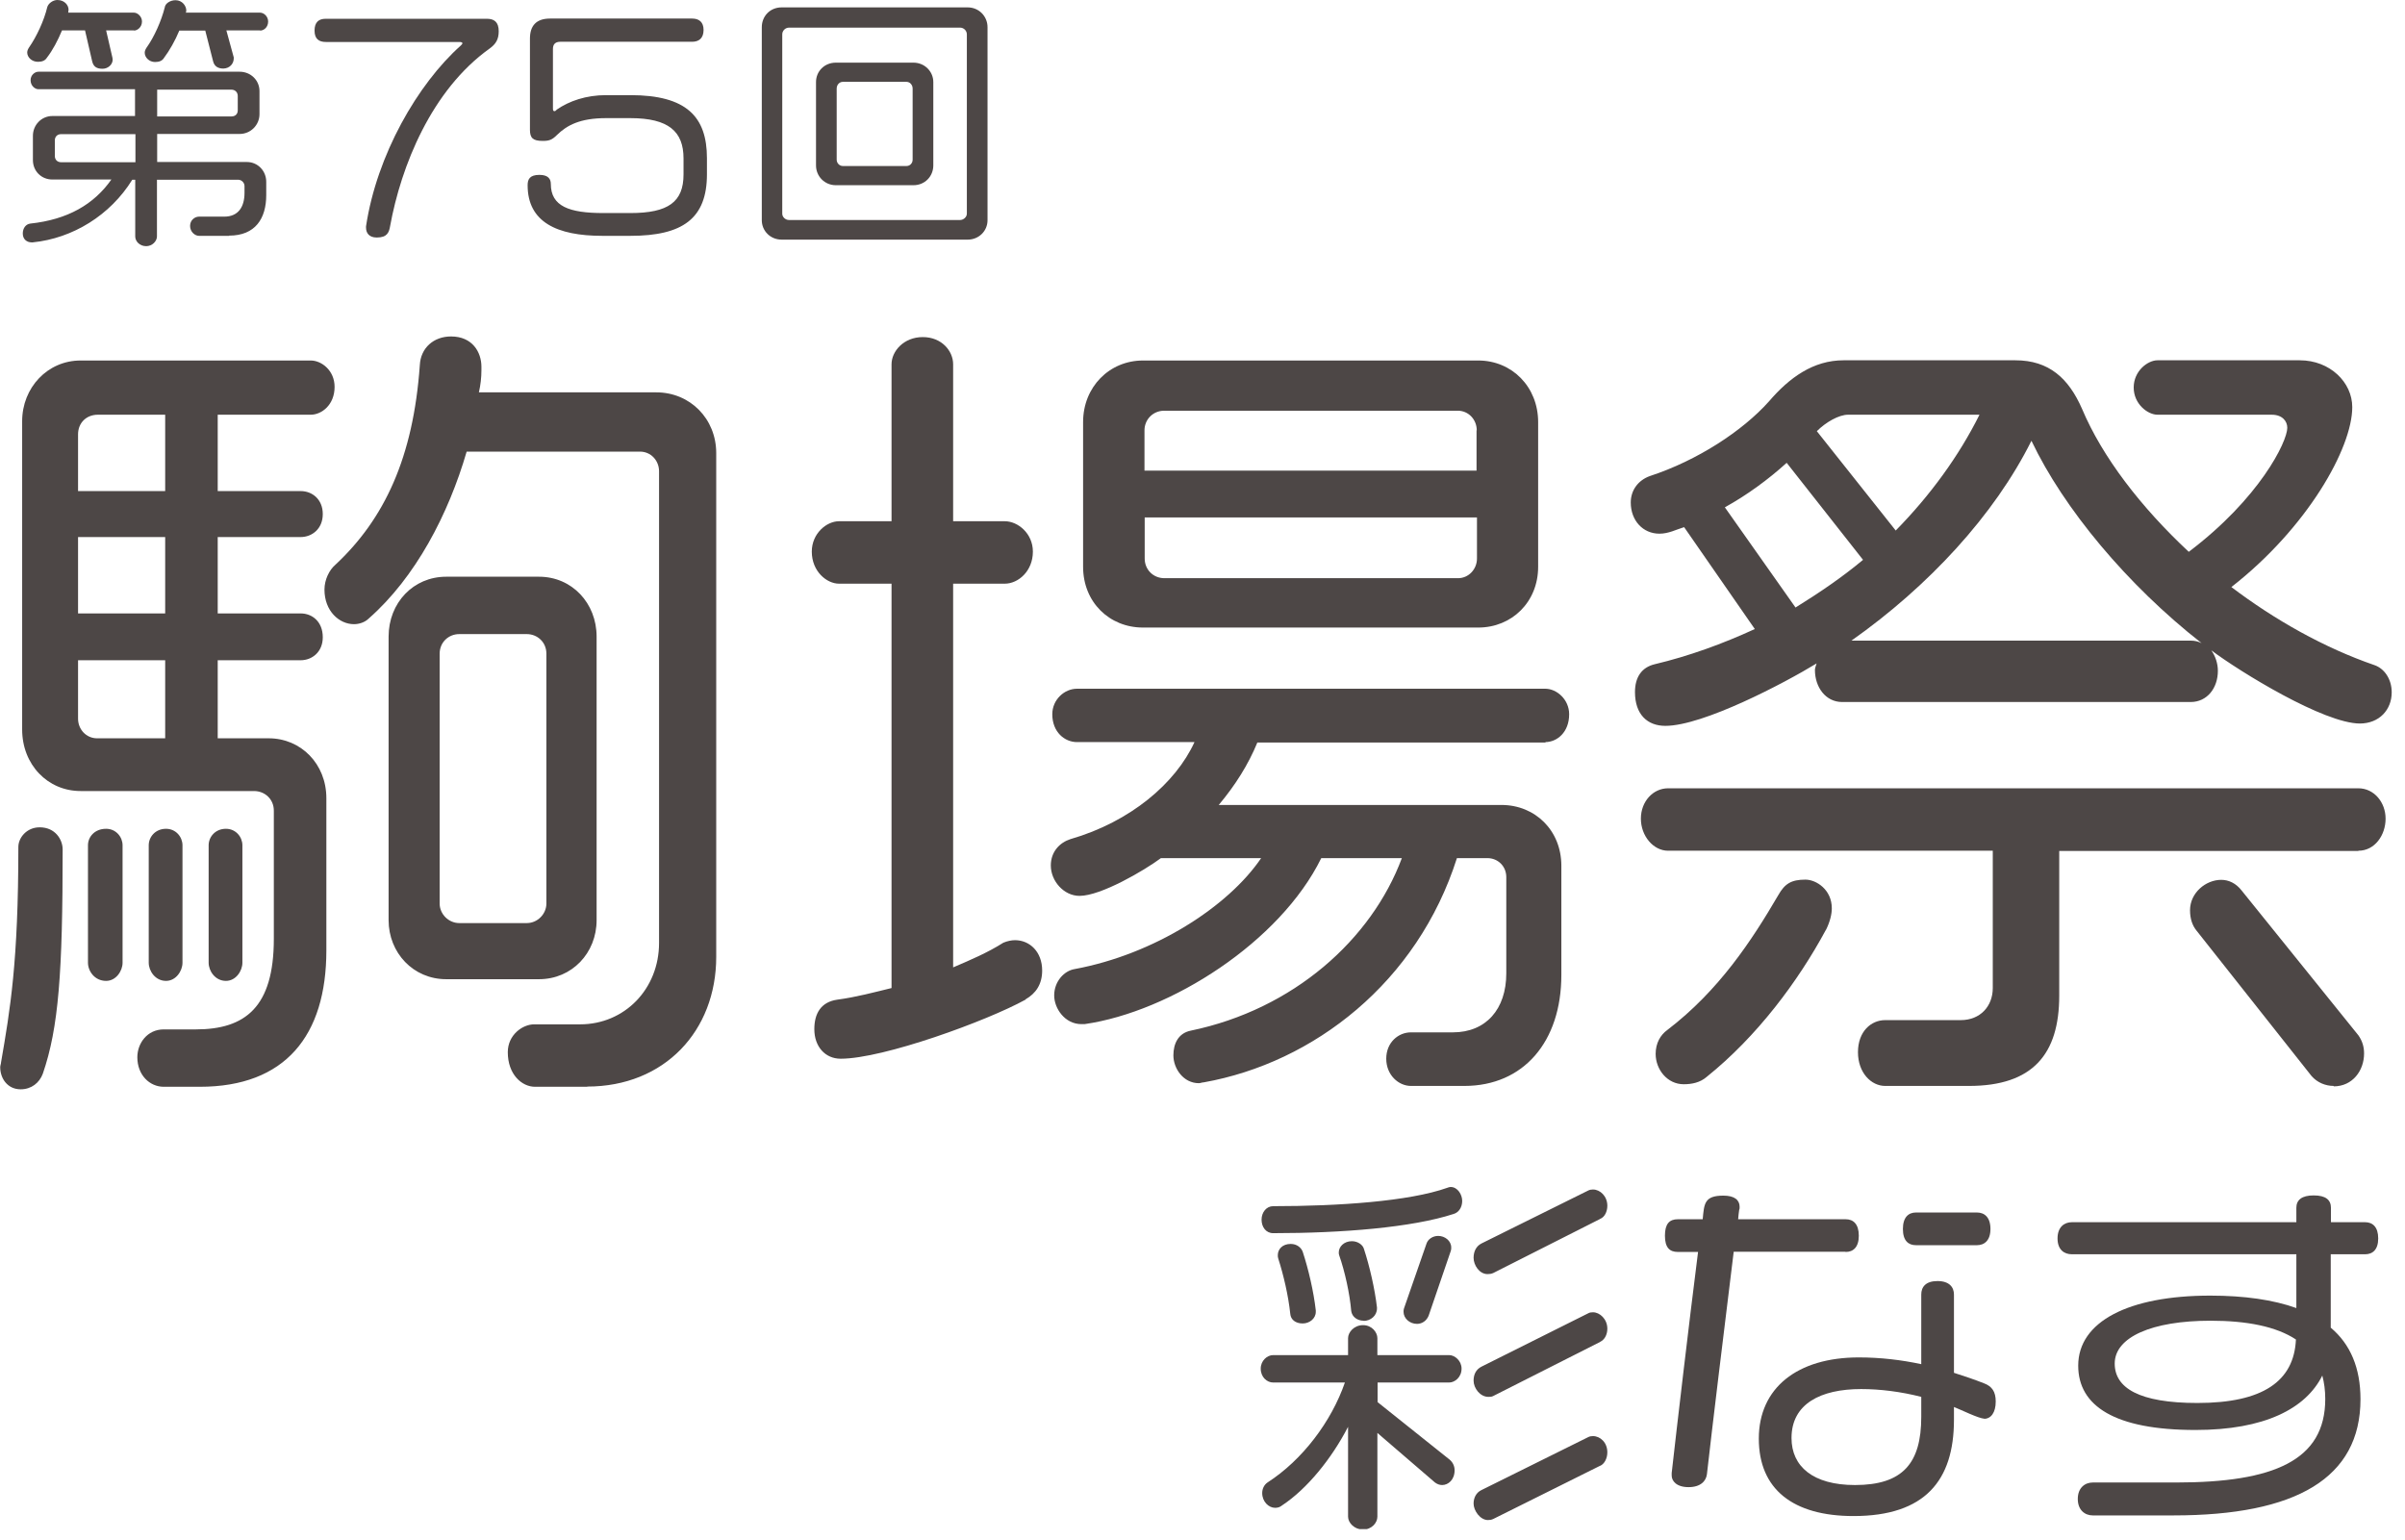
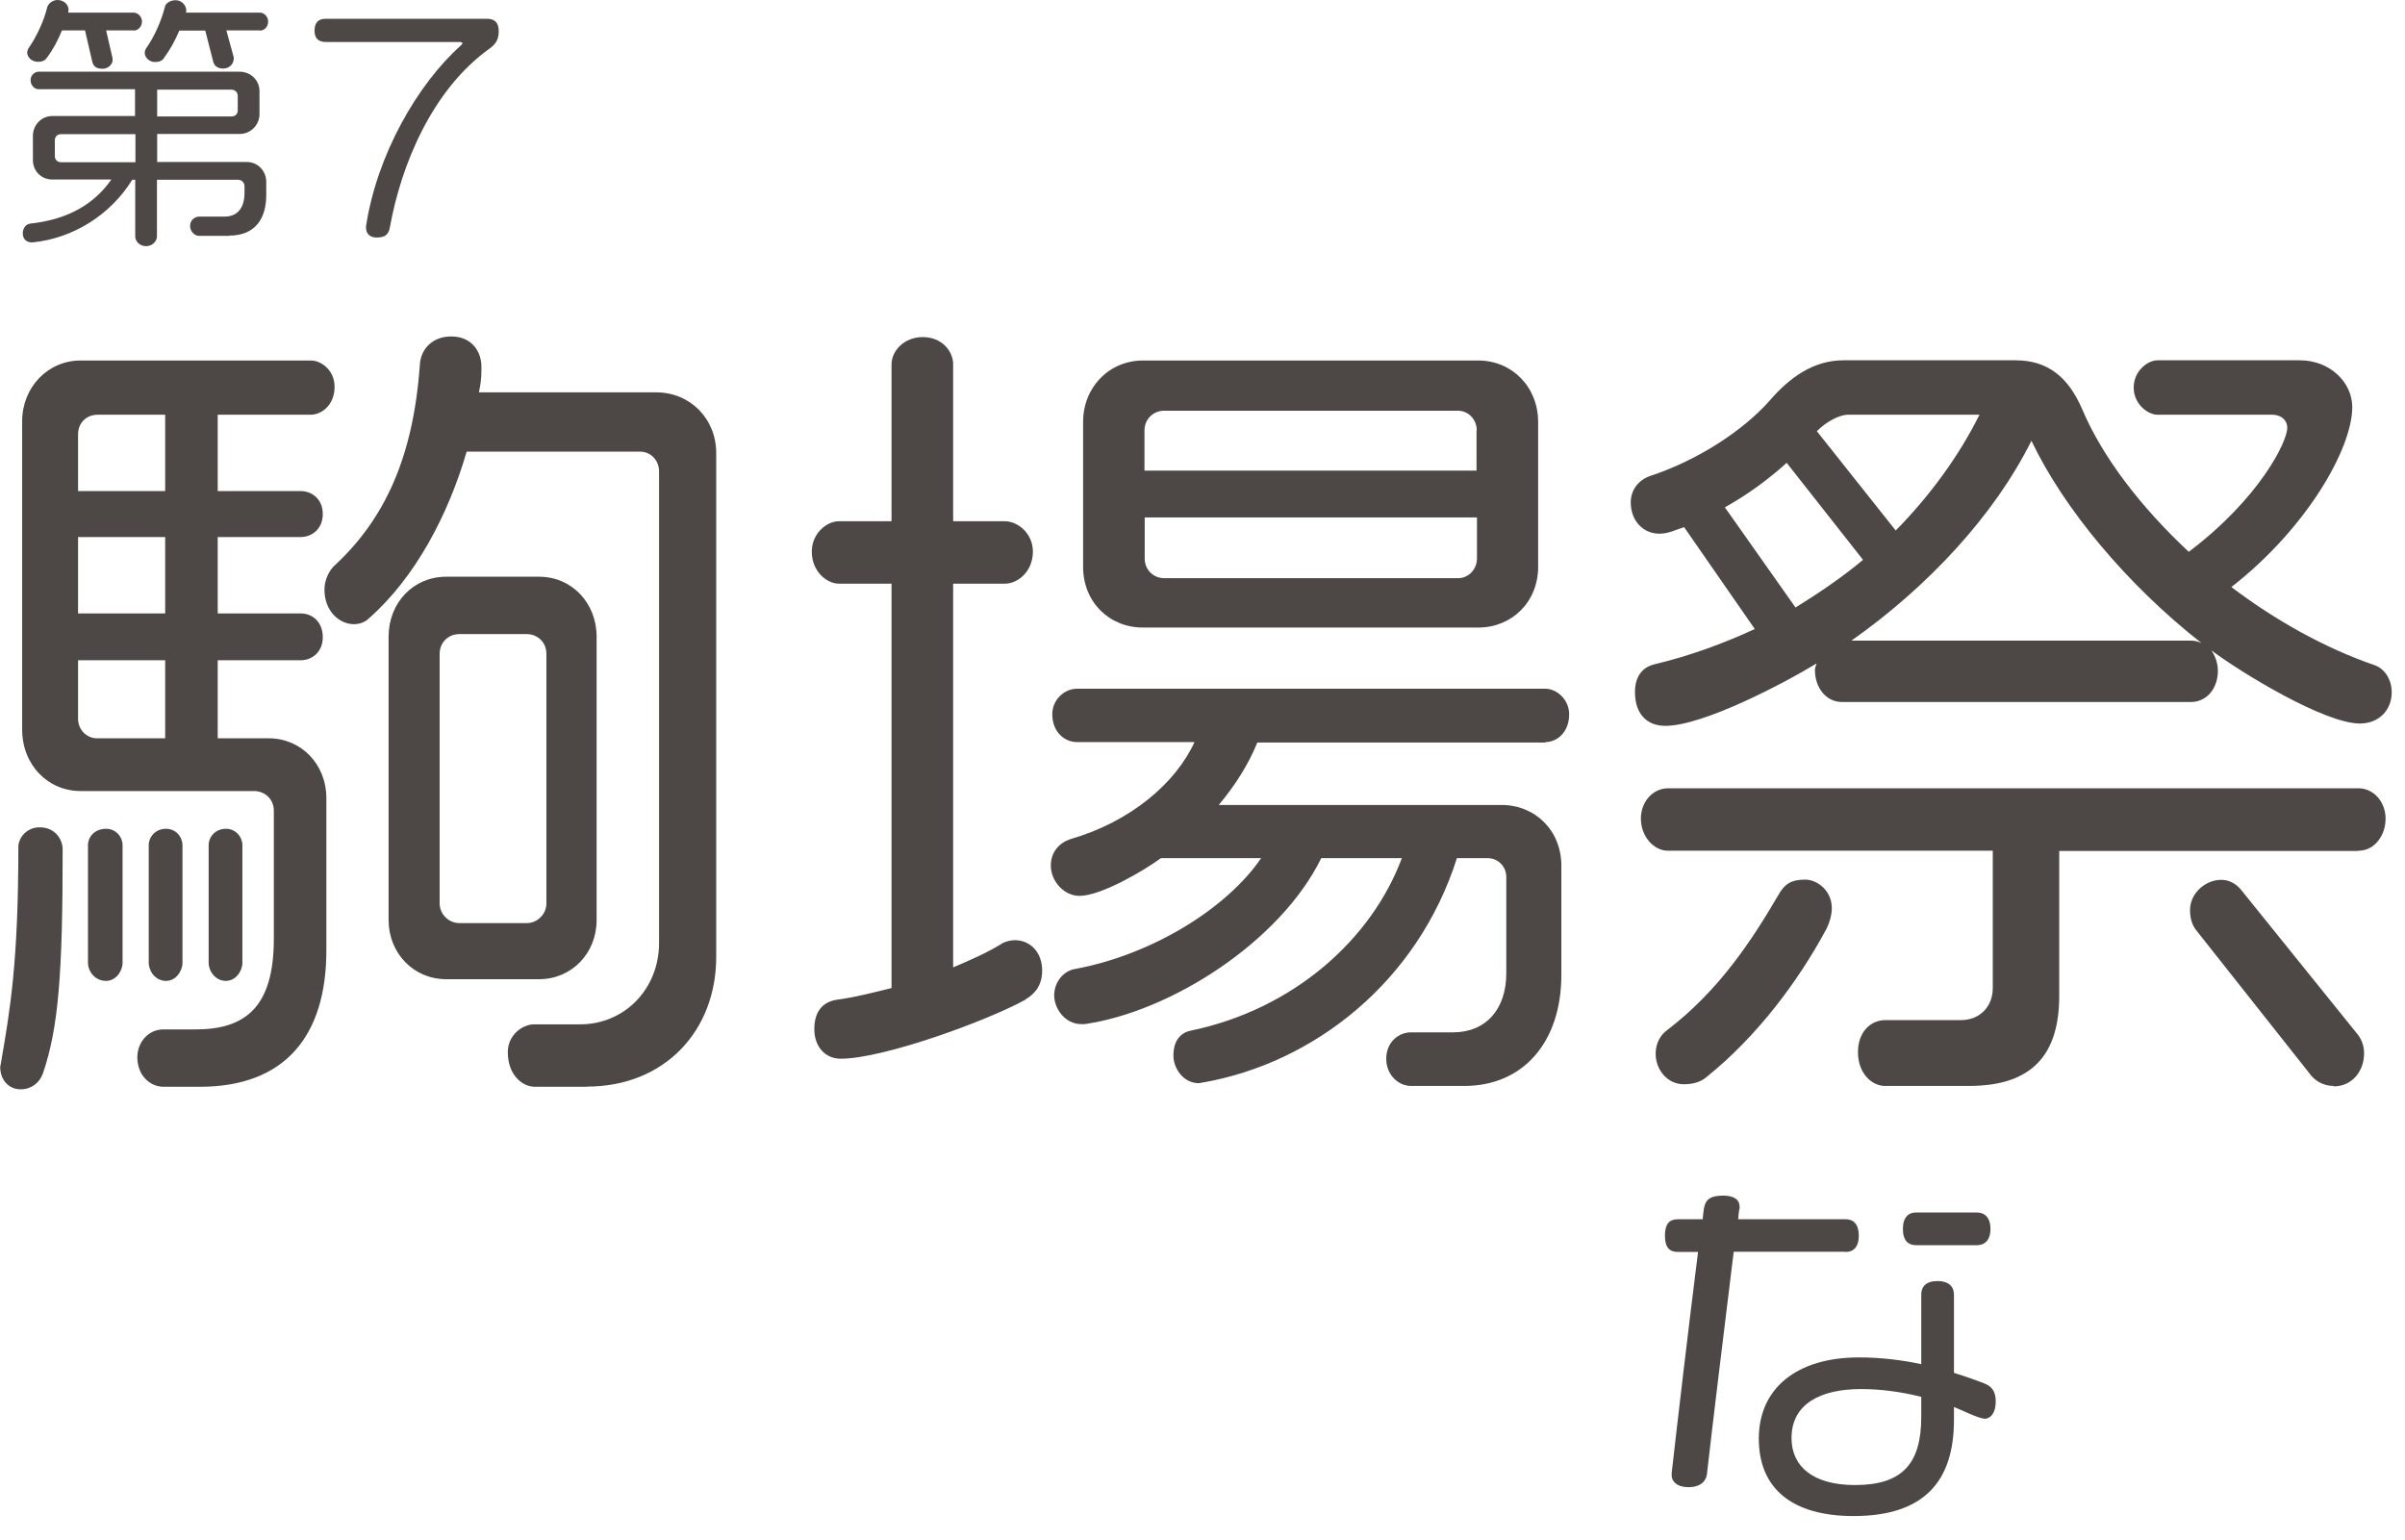
<svg xmlns="http://www.w3.org/2000/svg" width="114" height="73" viewBox="0 0 114 73" fill="none">
  <g clip-path="url(#clip0_220_218)">
    <path d="M10.86 11.18H9.43C9.24 11.18 9.01 10.99 9.01 10.71C9.01 10.43 9.24 10.27 9.43 10.27H10.63C11.28 10.27 11.59 9.83 11.59 9.14V8.82C11.59 8.66 11.45 8.52 11.29 8.52H7.44V11.21C7.44 11.43 7.22 11.67 6.93 11.67C6.61 11.67 6.41 11.43 6.41 11.21V8.52H6.27C5.23 10.2 3.45 11.3 1.55 11.49H1.5C1.28 11.49 1.08 11.35 1.08 11.07C1.08 10.82 1.22 10.63 1.43 10.6C3.21 10.41 4.45 9.69 5.28 8.51H2.48C1.96 8.51 1.56 8.11 1.56 7.59V6.44C1.56 5.92 1.97 5.5 2.48 5.5H6.4V4.23H1.82C1.66 4.23 1.45 4.07 1.45 3.8C1.45 3.56 1.65 3.4 1.82 3.4H11.36C11.88 3.4 12.3 3.8 12.3 4.32V5.41C12.3 5.93 11.88 6.35 11.36 6.35H7.45V7.68H11.7C12.22 7.68 12.62 8.1 12.62 8.62V9.25C12.62 10.36 12.1 11.17 10.86 11.17V11.18ZM6.36 1.44H5.03L5.33 2.74C5.33 2.74 5.34 2.8 5.34 2.83C5.34 3.06 5.12 3.26 4.86 3.26C4.58 3.26 4.43 3.16 4.37 2.91L4.03 1.44H2.94C2.74 1.92 2.5 2.38 2.22 2.74C2.14 2.87 2 2.93 1.8 2.93C1.5 2.93 1.29 2.71 1.29 2.49C1.29 2.41 1.32 2.34 1.37 2.26C1.74 1.73 2.09 0.97 2.24 0.34C2.29 0.16 2.51 0 2.72 0C3.05 0 3.25 0.24 3.25 0.46C3.25 0.49 3.24 0.51 3.24 0.54C3.24 0.57 3.24 0.59 3.23 0.6H6.35C6.52 0.6 6.73 0.78 6.73 1.02C6.73 1.29 6.51 1.45 6.35 1.45L6.36 1.44ZM6.42 6.36H2.89C2.73 6.36 2.6 6.47 2.6 6.65V7.4C2.6 7.58 2.73 7.69 2.89 7.69H6.42V6.36ZM12.33 1.44H10.73L11.08 2.72V2.77C11.08 3.01 10.9 3.24 10.59 3.25C10.34 3.25 10.16 3.15 10.1 2.9L9.73 1.45H8.5C8.3 1.93 8.04 2.39 7.77 2.75C7.69 2.88 7.55 2.94 7.35 2.94C7.07 2.94 6.86 2.72 6.86 2.5C6.86 2.42 6.89 2.35 6.94 2.27C7.32 1.74 7.65 0.98 7.81 0.35C7.83 0.17 8.06 0.01 8.32 0.01C8.64 0.01 8.83 0.28 8.83 0.5C8.83 0.53 8.82 0.59 8.8 0.6H12.33C12.51 0.6 12.71 0.78 12.71 1.02C12.71 1.29 12.51 1.45 12.33 1.45V1.44ZM11.27 4.55C11.27 4.37 11.14 4.25 10.97 4.25H7.45V5.52H10.97C11.15 5.52 11.27 5.41 11.27 5.23V4.56V4.55Z" fill="#4D4746" />
    <path d="M23.21 2.3C20.45 4.27 19.01 7.87 18.49 10.73C18.44 11.01 18.36 11.26 17.86 11.26C17.48 11.26 17.35 11.03 17.35 10.79V10.73C17.86 7.35 19.79 3.99 21.84 2.16C21.88 2.12 21.92 2.08 21.92 2.05C21.92 2.02 21.88 1.99 21.78 1.99H15.45C15.12 1.99 14.91 1.85 14.91 1.45C14.91 1.05 15.11 0.89 15.44 0.89H23.08C23.42 0.89 23.64 1.04 23.64 1.48C23.64 1.87 23.5 2.09 23.21 2.3Z" fill="#4D4746" />
-     <path d="M29.88 11.18H28.55C26.4 11.18 25.01 10.53 25.01 8.78C25.01 8.51 25.1 8.29 25.57 8.29C25.99 8.29 26.11 8.49 26.11 8.72C26.11 9.78 26.98 10.1 28.6 10.1H29.88C31.68 10.1 32.4 9.57 32.4 8.27V7.51C32.4 6.24 31.7 5.6 29.88 5.6H28.73C27.49 5.6 26.87 5.94 26.4 6.4C26.16 6.64 26.02 6.68 25.72 6.68C25.25 6.68 25.12 6.53 25.12 6.15V1.83C25.12 1.22 25.42 0.88 26.07 0.88H32.81C33.13 0.88 33.35 1.04 33.35 1.42C33.35 1.82 33.12 1.98 32.81 1.98H26.56C26.31 1.98 26.21 2.11 26.21 2.32V5.14C26.21 5.23 26.22 5.27 26.29 5.27C26.32 5.27 26.35 5.24 26.4 5.19C26.98 4.79 27.78 4.51 28.73 4.51H29.88C32.54 4.51 33.51 5.53 33.51 7.5V8.26C33.51 10.36 32.36 11.18 29.88 11.18Z" fill="#4D4746" />
-     <path d="M45.87 11.36H37.05C36.51 11.36 36.11 10.94 36.11 10.44V1.29C36.11 0.77 36.5 0.35 37.05 0.35H45.87C46.4 0.35 46.81 0.77 46.81 1.29V10.44C46.81 10.95 46.4 11.36 45.87 11.36ZM45.83 1.63C45.83 1.45 45.68 1.31 45.51 1.31H37.4C37.23 1.31 37.08 1.45 37.08 1.63V10.13C37.08 10.29 37.23 10.43 37.4 10.43H45.51C45.67 10.43 45.83 10.29 45.83 10.13V1.63ZM43.3 8.78H39.62C39.09 8.78 38.68 8.36 38.68 7.84V3.89C38.68 3.38 39.08 2.97 39.62 2.97H43.3C43.83 2.97 44.24 3.39 44.24 3.89V7.84C44.24 8.36 43.84 8.78 43.3 8.78ZM43.26 4.2C43.26 4.02 43.13 3.88 42.97 3.88H39.95C39.79 3.88 39.66 4.02 39.66 4.2V7.57C39.66 7.73 39.79 7.87 39.95 7.87H42.97C43.14 7.87 43.26 7.73 43.26 7.57V4.2Z" fill="#4D4746" />
    <path d="M2.03 50.9C1.87 51.33 1.49 51.64 0.98 51.64C0.36 51.64 0.01 51.13 0.01 50.59C0.01 50.51 0.05 50.43 0.05 50.36C0.48 47.87 0.87 45.61 0.87 40.15C0.87 39.72 1.26 39.22 1.88 39.22C2.62 39.22 2.97 39.8 2.97 40.27C2.97 46.11 2.78 48.72 2.03 50.9ZM14.72 19.66H10.32V23.28H14.25C14.8 23.28 15.3 23.67 15.3 24.37C15.3 25.07 14.79 25.46 14.25 25.46H10.32V29.08H14.25C14.8 29.08 15.3 29.47 15.3 30.21C15.3 30.91 14.79 31.3 14.25 31.3H10.32V35H12.74C14.26 35 15.47 36.21 15.47 37.84V45.05C15.47 49.1 13.52 51.52 9.47 51.52H7.76C7.1 51.52 6.51 50.97 6.51 50.12C6.51 49.46 6.98 48.8 7.76 48.8H9.28C11.62 48.8 12.98 47.75 12.98 44.51V38.43C12.98 37.88 12.55 37.5 12.04 37.5H3.82C2.26 37.5 1.05 36.25 1.05 34.58V19.97C1.05 18.37 2.26 17.09 3.82 17.09H14.73C15.24 17.09 15.86 17.56 15.86 18.34C15.86 19.2 15.24 19.66 14.73 19.66H14.72ZM7.83 19.66H4.64C4.09 19.66 3.7 20.05 3.7 20.59V23.28H7.83V19.66ZM7.83 25.46H3.7V29.08H7.83V25.46ZM7.83 31.3H3.7V34.07C3.7 34.58 4.09 35 4.6 35H7.83V31.3ZM5.03 46.5C4.48 46.5 4.17 46.03 4.17 45.64V40.07C4.17 39.68 4.48 39.29 5.03 39.29C5.5 39.29 5.81 39.68 5.81 40.07V45.64C5.81 46.03 5.5 46.5 5.03 46.5ZM7.87 46.5C7.36 46.5 7.05 46.03 7.05 45.64V40.07C7.05 39.68 7.36 39.29 7.87 39.29C8.34 39.29 8.65 39.68 8.65 40.07V45.64C8.65 46.03 8.34 46.5 7.87 46.5ZM10.71 46.5C10.2 46.5 9.89 46.03 9.89 45.64V40.07C9.89 39.68 10.2 39.29 10.71 39.29C11.18 39.29 11.49 39.68 11.49 40.07V45.64C11.49 46.03 11.18 46.5 10.71 46.5ZM27.85 51.52H25.36C24.74 51.52 24.07 50.94 24.07 49.88C24.07 49.06 24.77 48.56 25.32 48.56H27.5C29.6 48.56 31.24 46.89 31.24 44.7V22.34C31.24 21.83 30.85 21.41 30.34 21.41H22.12C21.26 24.37 19.7 27.37 17.48 29.32C17.29 29.51 17.01 29.59 16.78 29.59C16.08 29.59 15.38 28.97 15.38 27.95C15.38 27.48 15.61 27.02 15.89 26.78C18.23 24.6 19.59 21.68 19.9 17.31C19.94 16.49 20.56 15.95 21.38 15.95C22.39 15.95 22.82 16.69 22.82 17.39V17.55C22.82 17.9 22.78 18.25 22.7 18.6H31.11C32.71 18.6 33.95 19.85 33.95 21.48V45.36C33.95 48.87 31.5 51.51 27.83 51.51L27.85 51.52ZM25.55 46.42H21.15C19.59 46.42 18.42 45.17 18.42 43.62V30.18C18.42 28.58 19.59 27.34 21.15 27.34H25.55C27.11 27.34 28.28 28.59 28.28 30.18V43.62C28.28 45.18 27.11 46.42 25.55 46.42ZM25.9 30.99C25.9 30.44 25.47 30.06 24.97 30.06H21.77C21.26 30.06 20.84 30.45 20.84 30.99V42.83C20.84 43.34 21.27 43.76 21.77 43.76H24.97C25.48 43.76 25.9 43.33 25.9 42.83V30.99Z" fill="#4D4746" />
    <path d="M48.61 47.39C46.78 48.4 41.87 50.19 39.85 50.19C39.11 50.19 38.6 49.61 38.6 48.79C38.6 48.05 38.91 47.5 39.69 47.39C40.59 47.27 41.44 47.04 42.26 46.84V27.67H39.77C39.19 27.67 38.48 27.09 38.48 26.15C38.48 25.29 39.18 24.71 39.77 24.71H42.26V17.27C42.26 16.65 42.84 15.98 43.74 15.98C44.64 15.98 45.18 16.64 45.18 17.27V24.71H47.63C48.25 24.71 48.96 25.29 48.96 26.15C48.96 27.08 48.26 27.67 47.63 27.67H45.18V45.86C46 45.51 46.82 45.16 47.56 44.69C47.75 44.61 47.95 44.57 48.11 44.57C48.81 44.57 49.4 45.12 49.4 46.01C49.4 46.67 49.09 47.1 48.62 47.37L48.61 47.39ZM73.27 35.2H59.6C59.17 36.25 58.55 37.23 57.77 38.16H71.17C72.77 38.16 74.01 39.37 74.01 41.04V46.22C74.01 49.38 72.22 51.48 69.41 51.48H66.88C66.3 51.48 65.71 50.97 65.71 50.19C65.71 49.41 66.29 48.94 66.88 48.94H68.87C70.43 48.94 71.4 47.85 71.4 46.14V41.58C71.4 41.07 71.01 40.68 70.5 40.68H69.06C67.19 46.56 62.28 50.38 57.06 51.31C56.98 51.31 56.9 51.35 56.83 51.35C56.09 51.35 55.62 50.65 55.62 50.03C55.62 49.48 55.85 48.98 56.44 48.86C61.31 47.85 65.01 44.54 66.45 40.68H62.63C60.68 44.65 55.5 47.96 51.41 48.55H51.26C50.48 48.55 49.97 47.81 49.97 47.19C49.97 46.53 50.44 46.02 50.94 45.94C54.72 45.24 58.22 42.98 59.78 40.68H55.03C54.25 41.26 52.19 42.47 51.17 42.47C50.43 42.47 49.81 41.77 49.81 41.03C49.81 40.37 50.24 39.94 50.74 39.78C53.58 38.96 55.73 37.13 56.62 35.18H51.05C50.47 35.18 49.88 34.71 49.88 33.86C49.88 33.16 50.46 32.65 51.05 32.65H73.25C73.79 32.65 74.38 33.16 74.38 33.86C74.38 34.72 73.8 35.18 73.25 35.18L73.27 35.2ZM70.07 29.75H54.18C52.58 29.75 51.34 28.54 51.34 26.87V20.01C51.34 18.34 52.59 17.09 54.18 17.09H70.07C71.67 17.09 72.91 18.34 72.91 20.01V26.87C72.91 28.54 71.66 29.75 70.07 29.75ZM70 20.4C70 19.89 69.61 19.47 69.1 19.47H55.19C54.64 19.47 54.25 19.9 54.25 20.4V22.31H69.99V20.4H70ZM70 24.53H54.26V26.48C54.26 26.99 54.65 27.41 55.2 27.41H69.11C69.62 27.41 70.01 26.98 70.01 26.48V24.53H70Z" fill="#4D4746" />
    <path d="M111.87 34.3C110.16 34.3 106.18 31.85 104.82 30.83C105.01 31.1 105.13 31.45 105.13 31.8C105.13 32.62 104.62 33.28 103.84 33.28H87.32C86.54 33.28 86.03 32.58 86.03 31.76C86.03 31.68 86.07 31.57 86.11 31.45C84.59 32.38 80.73 34.41 78.94 34.41C78.08 34.41 77.5 33.86 77.5 32.81C77.5 32.11 77.81 31.64 78.43 31.49C80.07 31.1 81.66 30.52 83.18 29.82L79.83 24.99C79.44 25.11 79.09 25.3 78.66 25.3C77.88 25.3 77.3 24.68 77.3 23.82C77.3 23.24 77.65 22.77 78.2 22.57C80.46 21.83 82.6 20.43 83.85 19.03C84.82 17.9 85.95 17.08 87.39 17.08H95.53C97.13 17.08 98.06 17.94 98.69 19.38C99.66 21.68 101.49 24.05 103.75 26.16C107.1 23.63 108.42 20.94 108.42 20.28C108.42 19.97 108.19 19.66 107.68 19.66H102.27C101.8 19.66 101.14 19.15 101.14 18.37C101.14 17.59 101.8 17.08 102.27 17.08H109.01C110.45 17.08 111.5 18.13 111.5 19.3C111.5 21.25 109.36 25.03 105.77 27.83C107.83 29.39 110.17 30.71 112.55 31.53C113.02 31.69 113.37 32.19 113.37 32.82C113.37 33.64 112.79 34.3 111.85 34.3H111.87ZM111.79 40.34H97.61V47.2C97.61 49.97 96.36 51.48 93.33 51.48H89.36C88.7 51.48 88.07 50.86 88.07 49.88C88.07 48.9 88.69 48.36 89.36 48.36H92.94C93.87 48.36 94.46 47.7 94.46 46.84V40.33H79.07C78.37 40.33 77.78 39.63 77.78 38.81C77.78 37.99 78.36 37.37 79.07 37.37H111.79C112.53 37.37 113.08 38.03 113.08 38.81C113.08 39.59 112.57 40.33 111.79 40.33V40.34ZM86.55 44.08C85.23 46.53 83.28 49.14 80.9 51.05C80.59 51.32 80.2 51.4 79.81 51.4C79.03 51.4 78.48 50.7 78.48 49.96C78.48 49.45 78.71 49.06 79.03 48.83C81.48 46.96 83.04 44.58 84.29 42.44C84.6 41.89 84.91 41.7 85.58 41.7C86.09 41.7 86.83 42.17 86.83 43.06C86.83 43.33 86.75 43.68 86.56 44.07L86.55 44.08ZM84.68 21.95C83.82 22.73 82.81 23.47 81.76 24.05L85.11 28.8C86.24 28.1 87.33 27.36 88.31 26.54L84.69 21.94L84.68 21.95ZM87.6 19.66C87.17 19.66 86.55 20.01 86.12 20.44L89.86 25.15C91.5 23.48 92.86 21.61 93.83 19.66H87.6ZM96.29 20.9C94.54 24.41 91.42 27.79 87.76 30.37H103.85C104.04 30.37 104.2 30.41 104.36 30.49C100.82 27.72 97.82 24.1 96.3 20.91L96.29 20.9ZM110.62 51.48C110.23 51.48 109.84 51.32 109.57 51.01L104.12 44.12C103.93 43.89 103.81 43.57 103.81 43.15C103.81 42.33 104.55 41.71 105.29 41.71C105.64 41.71 105.99 41.87 106.26 42.22L111.79 49.08C111.98 49.35 112.06 49.63 112.06 49.94C112.06 50.76 111.51 51.5 110.62 51.5V51.48Z" fill="#4D4746" />
-     <path d="M68.7 65.54H65.3V66.47L68.72 69.2C68.88 69.34 68.95 69.52 68.95 69.7C68.95 70.15 68.65 70.4 68.36 70.4C68.24 70.4 68.13 70.36 68.02 70.28L65.29 67.93V71.9C65.29 72.19 65.02 72.51 64.61 72.51C64.2 72.51 63.9 72.19 63.9 71.9V67.64C63.12 69.15 61.96 70.58 60.78 71.36C60.67 71.45 60.57 71.48 60.44 71.48C60.14 71.48 59.83 71.19 59.83 70.78C59.83 70.58 59.92 70.39 60.08 70.28C61.74 69.21 63.11 67.39 63.75 65.54H60.35C60.06 65.54 59.76 65.29 59.76 64.88C59.76 64.51 60.06 64.24 60.35 64.24H63.9V63.44C63.9 63.15 64.19 62.82 64.61 62.82C65.03 62.82 65.29 63.16 65.29 63.44V64.24H68.69C68.96 64.24 69.28 64.51 69.28 64.88C69.28 65.29 68.96 65.54 68.69 65.54H68.7ZM68.9 57.55C66.94 58.19 63.62 58.46 60.35 58.46C60.01 58.46 59.8 58.17 59.8 57.82C59.8 57.47 60.03 57.18 60.35 57.18C63.45 57.18 66.8 56.95 68.6 56.31C68.65 56.29 68.71 56.27 68.76 56.27C69.1 56.27 69.31 56.64 69.31 56.93C69.31 57.23 69.15 57.48 68.9 57.55ZM61.75 62.74C61.41 62.74 61.18 62.56 61.16 62.28C61.07 61.42 60.84 60.44 60.59 59.66C60.57 59.61 60.57 59.55 60.57 59.5C60.57 59.23 60.78 58.97 61.18 58.97C61.48 58.97 61.68 59.15 61.75 59.34C62.02 60.16 62.27 61.23 62.37 62.12V62.19C62.37 62.51 62.07 62.74 61.75 62.74ZM64.64 62.61C64.34 62.61 64.09 62.43 64.05 62.15C63.98 61.33 63.75 60.28 63.48 59.51C63.46 59.46 63.46 59.42 63.46 59.37C63.46 59.1 63.71 58.84 64.08 58.84C64.37 58.84 64.6 59.02 64.65 59.2C64.92 60.02 65.17 61.11 65.27 61.98V62.03C65.27 62.37 64.97 62.62 64.63 62.62L64.64 62.61ZM68.77 59.3L67.72 62.37C67.63 62.6 67.42 62.76 67.17 62.76C66.81 62.76 66.53 62.49 66.53 62.19C66.53 62.14 66.53 62.08 66.55 62.03L67.62 58.95C67.69 58.74 67.92 58.59 68.17 58.59C68.49 58.59 68.79 58.82 68.79 59.14C68.79 59.19 68.79 59.25 68.77 59.3ZM75.86 57.78L70.78 60.35C70.69 60.39 70.6 60.4 70.51 60.4C70.12 60.4 69.85 59.97 69.85 59.63C69.85 59.33 69.97 59.08 70.22 58.95L75.28 56.44C75.35 56.4 75.44 56.39 75.51 56.39C75.85 56.39 76.19 56.71 76.19 57.16C76.19 57.45 76.05 57.71 75.85 57.78H75.86ZM75.86 63.61L70.78 66.18C70.71 66.22 70.62 66.22 70.55 66.22C70.16 66.22 69.85 65.81 69.85 65.45C69.85 65.15 69.97 64.92 70.22 64.79L75.28 62.26C75.35 62.22 75.42 62.21 75.51 62.21C75.83 62.21 76.19 62.53 76.19 62.99C76.19 63.28 76.05 63.52 75.85 63.61H75.86ZM75.86 69.48L70.78 72.01C70.69 72.05 70.62 72.06 70.53 72.06C70.16 72.06 69.85 71.61 69.85 71.28C69.85 71.01 69.97 70.76 70.22 70.64L75.28 68.13C75.35 68.09 75.44 68.08 75.51 68.08C75.85 68.08 76.19 68.38 76.19 68.85C76.19 69.14 76.05 69.4 75.85 69.49L75.86 69.48Z" fill="#4D4746" />
    <path d="M87.47 59.34H82.18C81.75 62.83 81.15 67.75 80.91 69.89C80.87 70.21 80.61 70.5 80.04 70.5C79.47 70.5 79.24 70.21 79.24 69.95V69.83C79.49 67.6 80.06 62.74 80.49 59.35H79.53C79.14 59.35 78.92 59.14 78.92 58.58C78.92 58.02 79.13 57.8 79.53 57.8H80.71C80.78 57.07 80.78 56.68 81.69 56.68C82.22 56.68 82.46 56.89 82.46 57.21C82.46 57.26 82.46 57.32 82.44 57.35C82.42 57.49 82.4 57.65 82.39 57.8H87.49C87.85 57.8 88.11 58.03 88.11 58.58C88.11 59.13 87.84 59.35 87.49 59.35L87.47 59.34ZM94.05 67.25C93.8 67.25 92.93 66.82 92.62 66.7V67.31C92.62 70.18 91.25 71.87 87.86 71.87C84.99 71.87 83.37 70.6 83.37 68.2C83.37 65.8 85.19 64.35 88.11 64.35C89.14 64.35 90.14 64.47 91.07 64.67V61.37C91.07 61.01 91.28 60.73 91.84 60.73C92.4 60.73 92.62 61.02 92.62 61.37V65.08C93.12 65.24 93.6 65.4 94.05 65.58C94.42 65.72 94.6 65.97 94.6 66.44C94.6 66.97 94.37 67.26 94.05 67.26V67.25ZM91.07 66.22C90.09 65.97 89.11 65.85 88.22 65.85C86.3 65.85 84.92 66.55 84.92 68.17C84.92 69.52 85.94 70.4 87.93 70.4C90.19 70.4 91.07 69.37 91.07 67.17V66.23V66.22ZM93.71 59.03H90.82C90.46 59.03 90.2 58.82 90.2 58.26C90.2 57.7 90.47 57.48 90.82 57.48H93.71C94.07 57.48 94.35 57.71 94.35 58.26C94.35 58.81 94.06 59.03 93.71 59.03Z" fill="#4D4746" />
-     <path d="M112.1 59.46H110.48V62.94C111.41 63.72 111.89 64.85 111.89 66.33C111.89 70.07 108.84 71.84 103.03 71.84H99.2C98.83 71.84 98.49 71.59 98.49 71.06C98.49 70.53 98.83 70.28 99.2 70.28H103.14C107.79 70.28 110.22 69.23 110.22 66.32C110.22 65.91 110.17 65.55 110.08 65.21C109.3 66.78 107.34 67.79 104.07 67.79C100.24 67.79 98.51 66.65 98.51 64.74C98.51 62.65 100.9 61.42 104.77 61.42C106.39 61.42 107.76 61.62 108.85 62.01V59.46H98.21C97.85 59.46 97.53 59.25 97.53 58.71C97.53 58.17 97.85 57.94 98.21 57.94H108.85V57.26C108.85 56.89 109.1 56.67 109.67 56.67C110.24 56.67 110.49 56.88 110.49 57.26V57.94H112.11C112.47 57.94 112.73 58.17 112.73 58.71C112.73 59.25 112.46 59.46 112.11 59.46H112.1ZM104.78 62.61C102 62.61 100.24 63.39 100.24 64.64C100.24 65.8 101.4 66.51 104.16 66.51C107.26 66.51 108.74 65.48 108.83 63.5C107.89 62.88 106.5 62.61 104.78 62.61Z" fill="#4D4746" />
  </g>
  <defs>
    <clipPath id="clip0_220_218">
      <rect width="113.39" height="72.49" fill="white" />
    </clipPath>
  </defs>
</svg>